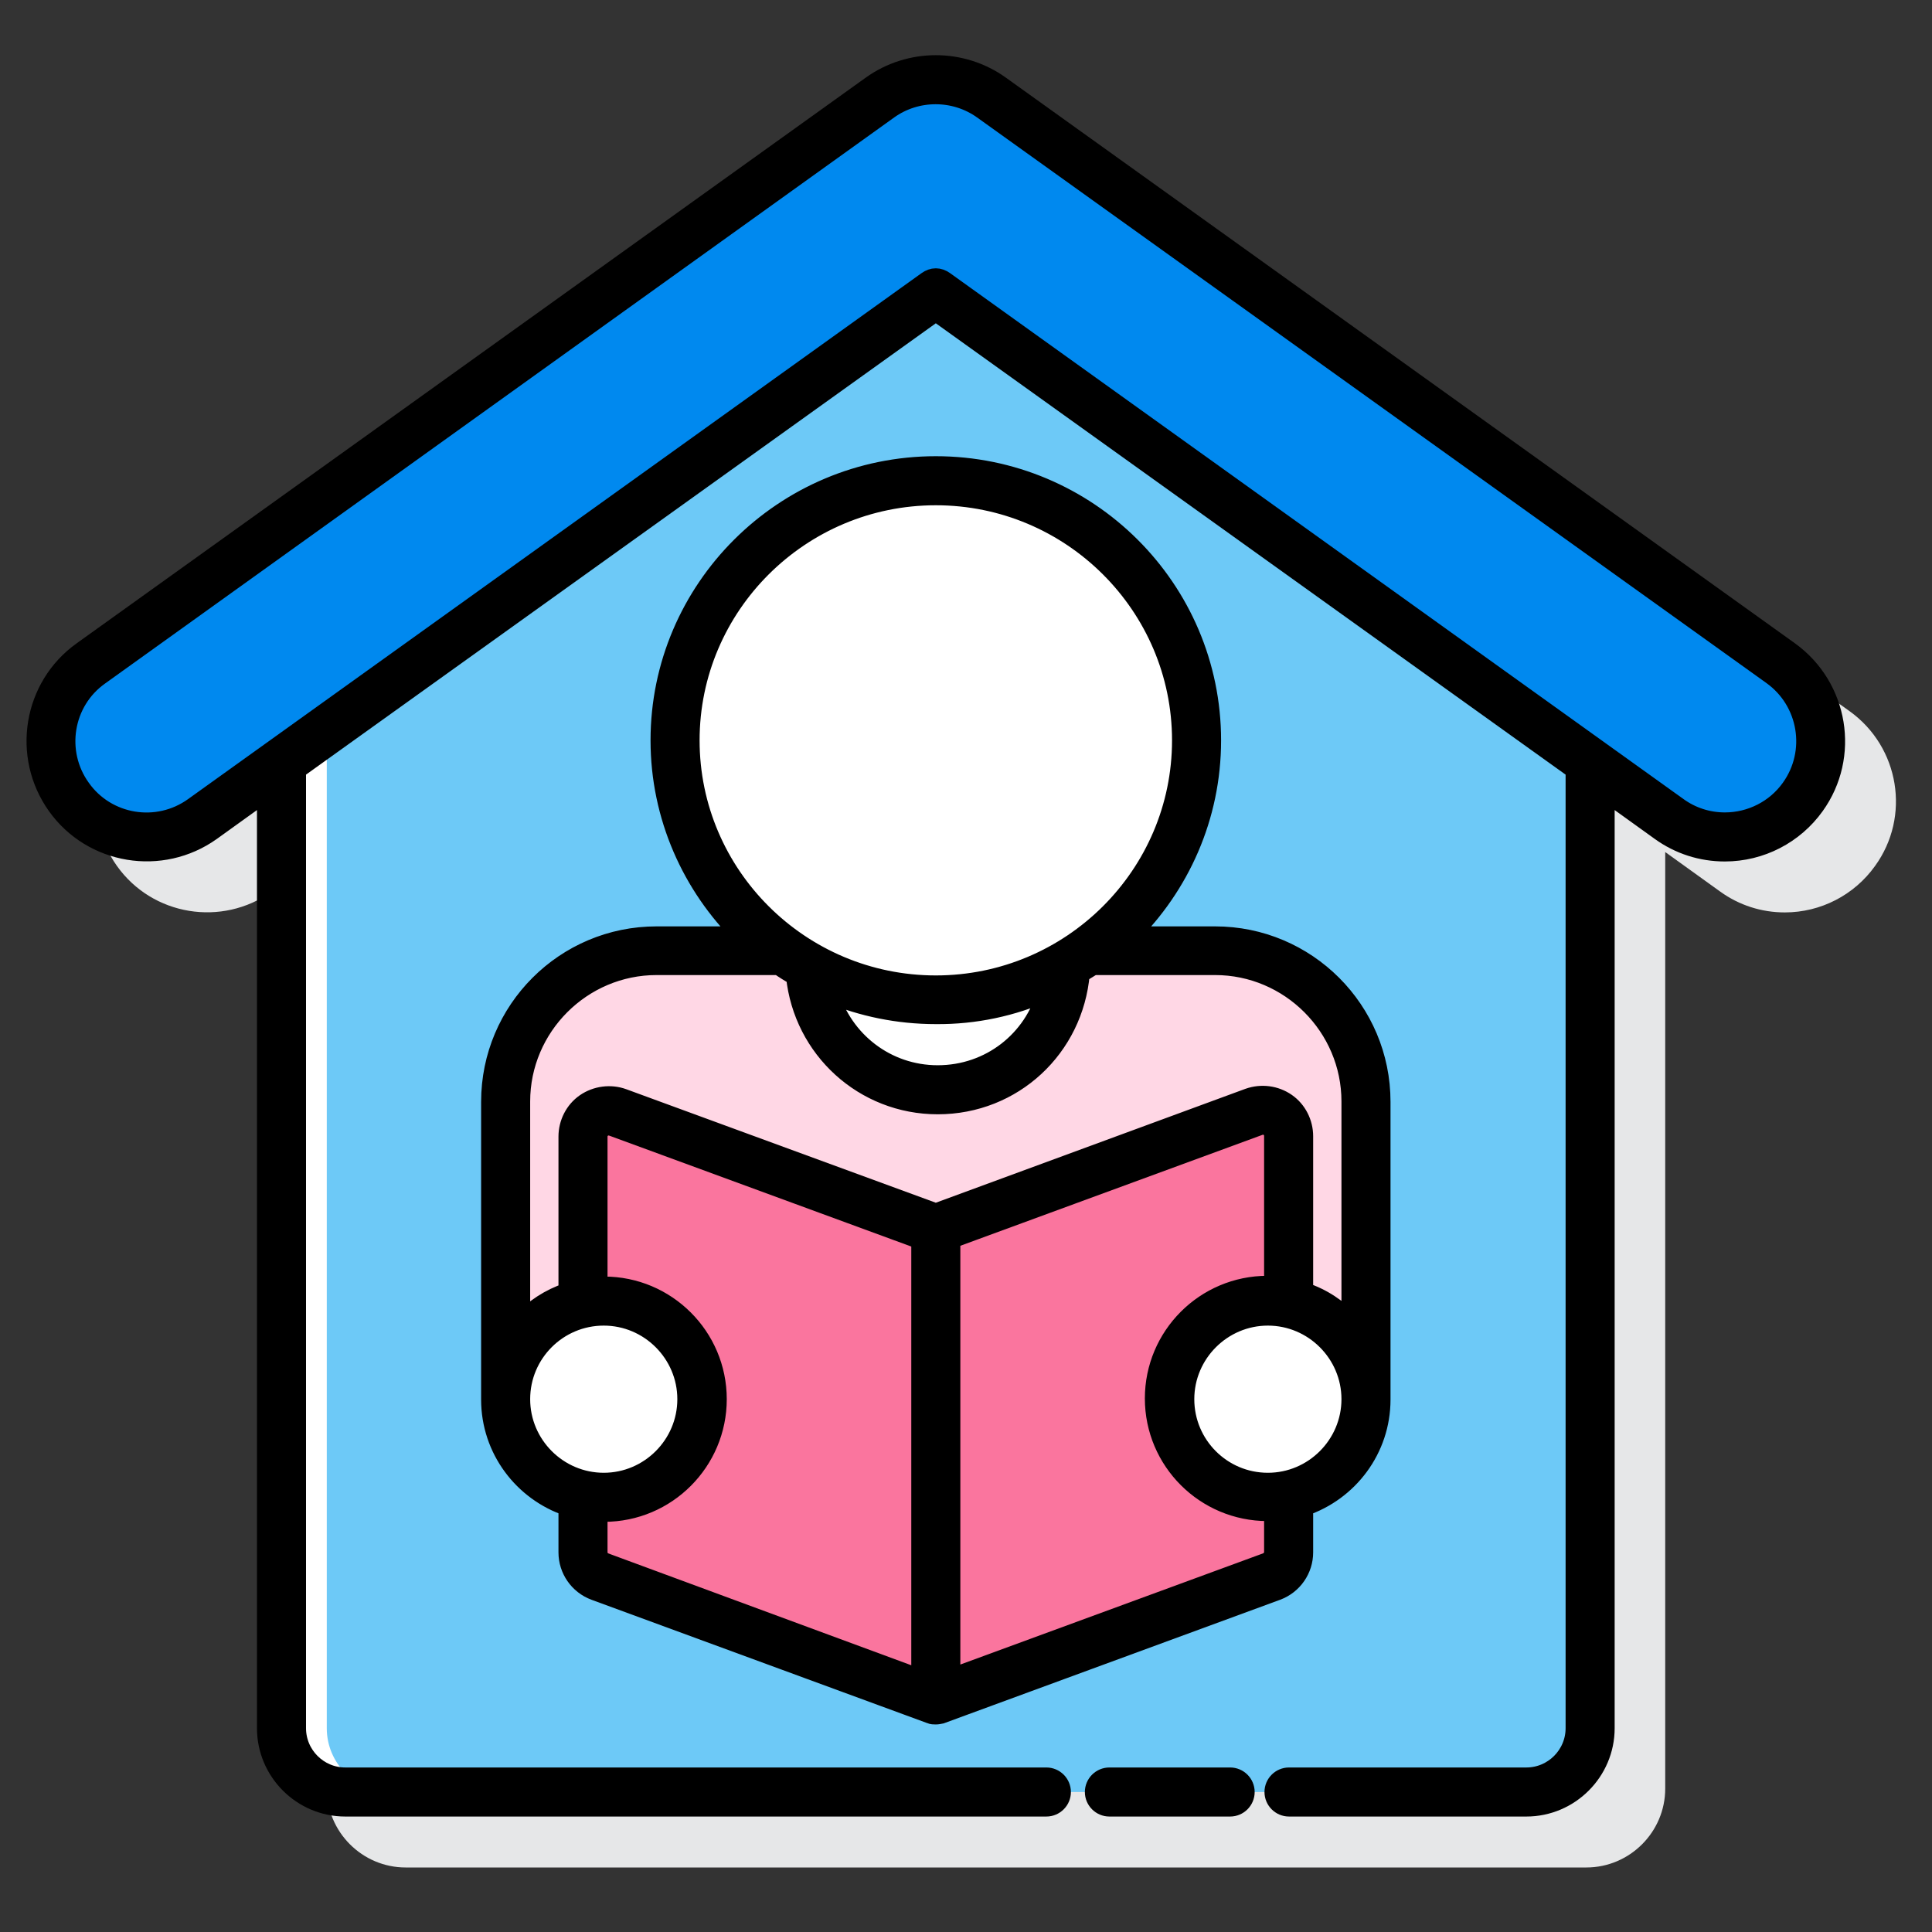
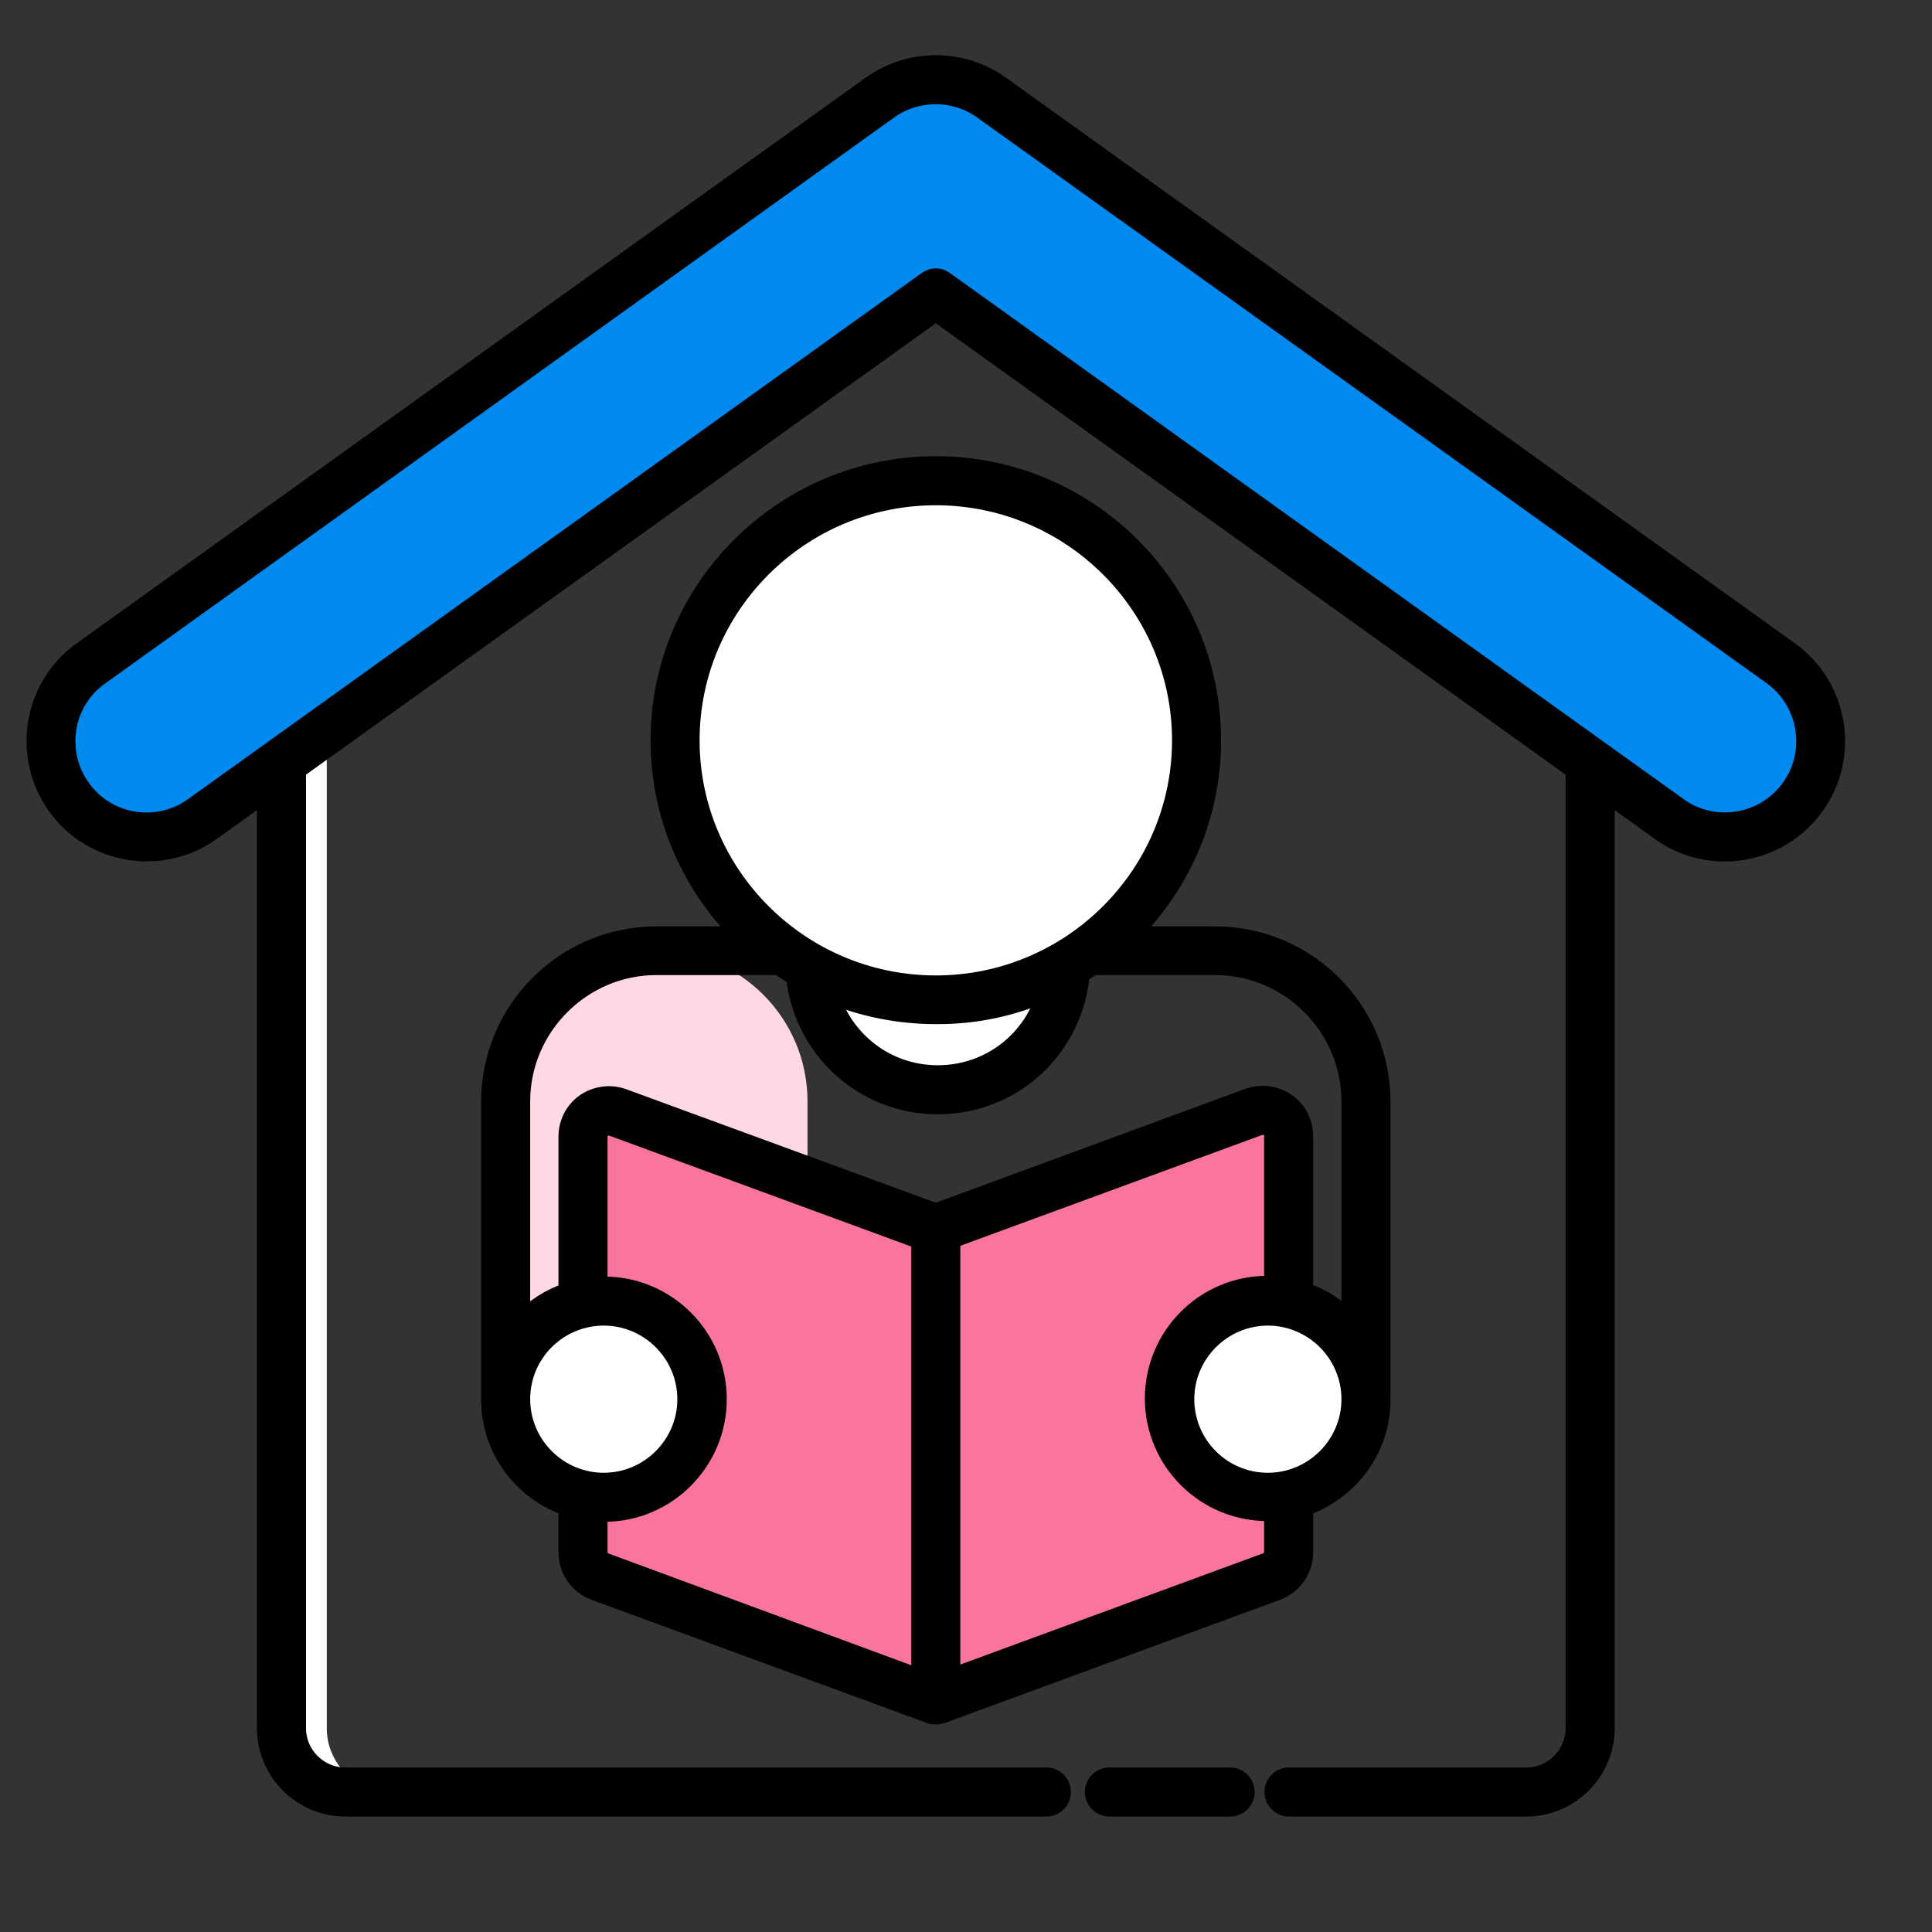
<svg xmlns="http://www.w3.org/2000/svg" version="1.1" id="Layer_1" x="0px" y="0px" viewBox="0 0 512 512" style="enable-background:new 0 0 512 512;" xml:space="preserve">
  <rect x="0" y="0" width="512" height="512" fill="#333333" stroke="none" />
  <style type="text/css">
	.st0{fill:#E6E7E8;}
	.st1{fill:#6DC9F7;}
	.st2{fill:#FFFFFF;}
	.st3{fill:#0089EF;}
	.st4{fill:#FFD7E5;}
	.st5{fill:#FA759E;}
	.st6{stroke:#000000;stroke-width:5;stroke-miterlimit:10;}
</style>
  <g>
-     <path class="st0" d="M490.2,188.5L281.1,38.6c-10.2-7.3-24-7.3-34.2,0L37.8,188.5c-13.2,9.4-16.2,27.8-6.8,41   c9.4,13.2,27.8,16.2,41,6.8l14.6-10.5V474c0,11.5,9.4,20.9,20.9,20.9h312.9c11.5,0,20.9-9.4,20.9-20.9V225.8l14.6,10.5   c5,3.6,10.9,5.5,17.1,5.5c9.5,0,18.4-4.6,23.9-12.3C506.4,216.4,503.4,198,490.2,188.5L490.2,188.5z" />
-   </g>
+     </g>
  <g>
-     <path class="st1" d="M248,77.7L74.6,202v256c0,9.3,7.6,16.9,16.9,16.9h312.9c9.3,0,16.9-7.6,16.9-16.9V202L248,77.7z" />
-   </g>
+     </g>
  <g>
    <path class="st2" d="M86.6,458V193.4l-12,8.6v256c0,9.3,7.6,16.9,16.9,16.9h12C94.2,474.9,86.6,467.3,86.6,458L86.6,458z" />
  </g>
  <path class="st3" d="M457.1,221.8c-5.1,0-10.3-1.5-14.8-4.8L248,77.7L53.7,217c-11.4,8.2-27.2,5.5-35.4-5.8  c-8.2-11.4-5.5-27.2,5.8-35.4L233.2,25.9c8.8-6.3,20.7-6.3,29.6,0l209.1,149.9c11.4,8.2,14,24,5.8,35.4  C472.8,218.1,465,221.8,457.1,221.8L457.1,221.8z" />
  <g>
-     <path class="st4" d="M362,370.8H134v-78.9c0-22.1,17.9-40,40-40h148c22.1,0,40,17.9,40,40V370.8z" />
+     <path class="st4" d="M362,370.8H134v-78.9c0-22.1,17.9-40,40-40c22.1,0,40,17.9,40,40V370.8z" />
    <g>
      <path class="st2" d="M248,265c-12.1,0-23.5-3.1-33.4-8.6c0.8,18.1,15.7,32.5,33.9,32.5c18.5,0,33.5-14.7,34-33.1    C272.3,261.6,260.6,265,248,265L248,265z" />
    </g>
    <ellipse class="st2" cx="248" cy="196.2" rx="69.1" ry="68.8" />
  </g>
  <path class="st5" d="M332.3,294.7L248,325.7l-84.3-30.9c-4.5-1.6-9.2,1.7-9.2,6.4v110.2c0,2.9,1.8,5.5,4.5,6.4l89,32.7l89-32.7  c2.7-1,4.5-3.6,4.5-6.4V301.2C341.5,296.4,336.8,293.1,332.3,294.7z" />
  <path class="st2" d="M186.1,370.8c0,14.4-11.7,26-26,26c-14.4,0-26-11.7-26-26c0-14.4,11.7-26,26-26  C174.4,344.8,186.1,356.4,186.1,370.8L186.1,370.8z" />
  <path class="st2" d="M362,370.8c0,14.4-11.7,26-26,26c-14.4,0-26-11.7-26-26c0-14.4,11.7-26,26-26C350.3,344.8,362,356.4,362,370.8z  " />
  <g>
    <path class="st6" d="M326,470.9h-32c-2.2,0-4,1.8-4,4s1.8,4,4,4h32c2.2,0,4-1.8,4-4S328.2,470.9,326,470.9z" />
    <path class="st6" d="M474.2,172.5L265.1,22.6c-10.2-7.3-24-7.3-34.2,0L21.8,172.5c-13.2,9.4-16.2,27.8-6.8,41   c9.4,13.2,27.8,16.2,41,6.8l14.6-10.5V458c0,11.5,9.4,20.9,20.9,20.9h185.8c2.2,0,4-1.8,4-4s-1.8-4-4-4H91.5   c-7.1,0-12.9-5.8-12.9-12.9V204L248,82.6L417.4,204V458c0,7.1-5.8,12.9-12.9,12.9h-62.9c-2.2,0-4,1.8-4,4s1.8,4,4,4h62.9   c11.5,0,20.9-9.4,20.9-20.9V209.8l14.6,10.5c5,3.6,10.9,5.5,17.1,5.5c9.5,0,18.4-4.6,23.9-12.3C490.4,200.4,487.4,182,474.2,172.5   L474.2,172.5z M474.5,208.9c-4,5.6-10.5,8.9-17.4,8.9c-4.5,0-8.8-1.4-12.4-4L250.3,74.4c-0.7-0.5-1.5-0.8-2.3-0.8s-1.6,0.3-2.3,0.8   L51.3,213.8c-9.6,6.9-23,4.7-29.8-4.9c-6.9-9.6-4.7-23,4.9-29.8L235.5,29.1c7.4-5.3,17.5-5.3,24.9,0L469.6,179   C479.2,185.9,481.4,199.3,474.5,208.9z" />
    <path class="st6" d="M157.6,421.6l89,32.7c0.4,0.2,0.9,0.2,1.4,0.2s0.9-0.1,1.4-0.2l89-32.7c4.3-1.6,7.1-5.7,7.1-10.2v-12.1   c11.9-4,20.5-15.2,20.5-28.4v-78.9c0-24.3-19.7-44-44-44h-22.7c13.4-13.2,21.8-31.5,21.8-51.8c0-40.2-32.8-72.8-73.1-72.8   c-40.3,0-73.1,32.7-73.1,72.8c0,20.2,8.4,38.6,21.8,51.8H174c-24.3,0-44,19.7-44,44v78.9c0,13.2,8.6,24.4,20.5,28.4v12.1   C150.5,415.9,153.3,420,157.6,421.6L157.6,421.6z M158.5,411.3v-10.6c0.5,0,1.1,0.1,1.6,0.1c16.6,0,30-13.5,30-30   c0-16.6-13.5-30-30-30c-0.5,0-1.1,0.1-1.6,0.1v-39.7c0-1.3,0.9-2.1,1.2-2.3c0.3-0.2,0.9-0.5,1.6-0.5c0.3,0,0.6,0.1,1,0.2l81.7,30   v116.3L160.3,414C159.2,413.6,158.5,412.5,158.5,411.3L158.5,411.3z M337.5,411.3c0,1.2-0.8,2.3-1.9,2.7L252,444.7V328.4l81.7-30   c1.3-0.5,2.3,0.1,2.6,0.3s1.2,1,1.2,2.3v39.7c-0.5,0-1.1-0.1-1.6-0.1c-16.6,0-30,13.5-30,30c0,16.6,13.5,30,30,30   c0.5,0,1.1-0.1,1.6-0.1L337.5,411.3z M336,392.8c-12.2,0-22-9.9-22-22s9.9-22,22-22s22,9.9,22,22S348.1,392.8,336,392.8z    M182.9,196.2c0-35.7,29.2-64.8,65.1-64.8s65.1,29.1,65.1,64.8S283.9,261,248,261S182.9,231.9,182.9,196.2L182.9,196.2z    M277.4,262.8c-3.5,12.8-15,22-28.9,22c-13.6,0-25-9-28.7-21.5c8.7,3.6,18.2,5.6,28.2,5.6C258.4,269,268.4,266.8,277.4,262.8   L277.4,262.8z M138,291.9c0-19.8,16.2-36,36-36h32.4c1.4,1,2.9,1.9,4.4,2.8c2,19.3,18.1,34.1,37.7,34.1c20,0,36.1-15.1,37.8-34.8   c1.1-0.7,2.3-1.4,3.4-2.1H322c19.8,0,36,16.2,36,36v58.5c-3.4-3.7-7.6-6.5-12.5-8.1v-41.2c0-3.5-1.7-6.9-4.6-8.9   c-2.9-2-6.6-2.5-10-1.3L248,321.4L165.1,291c-3.3-1.2-7.1-0.7-10,1.3c-2.9,2-4.6,5.4-4.6,8.9v41.2c-4.8,1.6-9.1,4.4-12.5,8.1   L138,291.9z M138,370.8c0-12.2,9.9-22,22-22s22,9.9,22,22s-9.9,22-22,22S138,382.9,138,370.8L138,370.8z" />
  </g>
</svg>